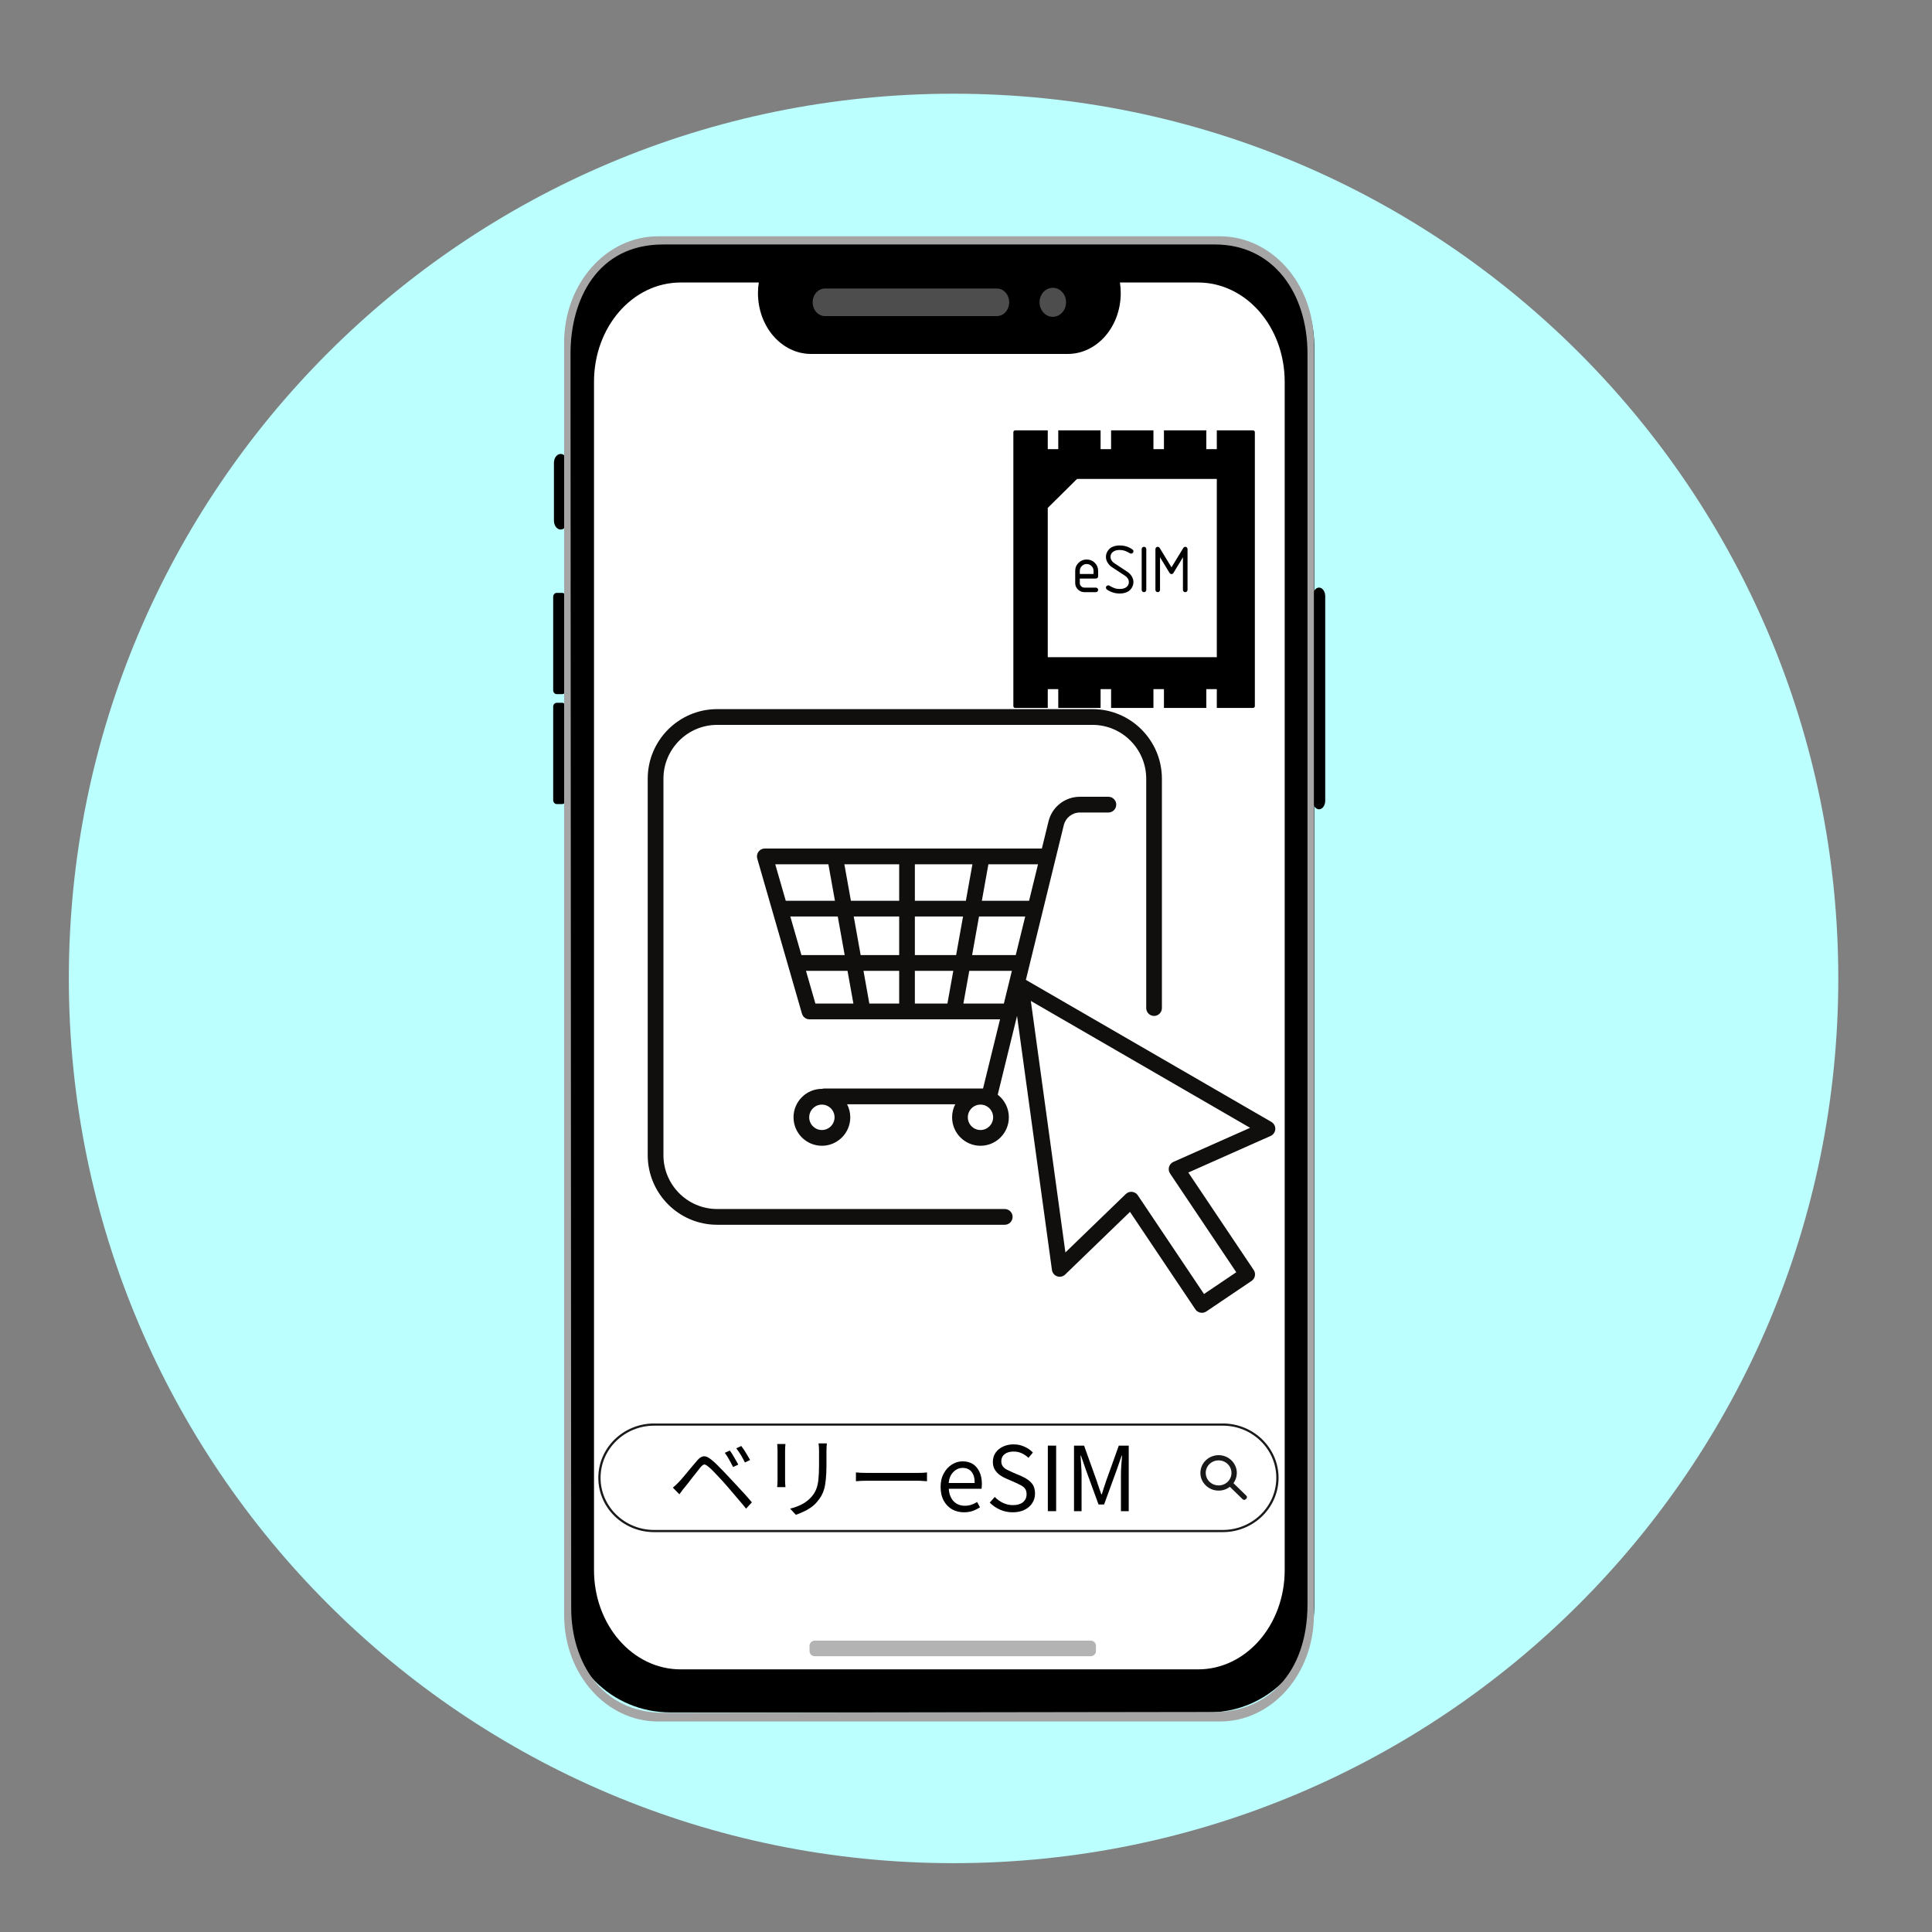
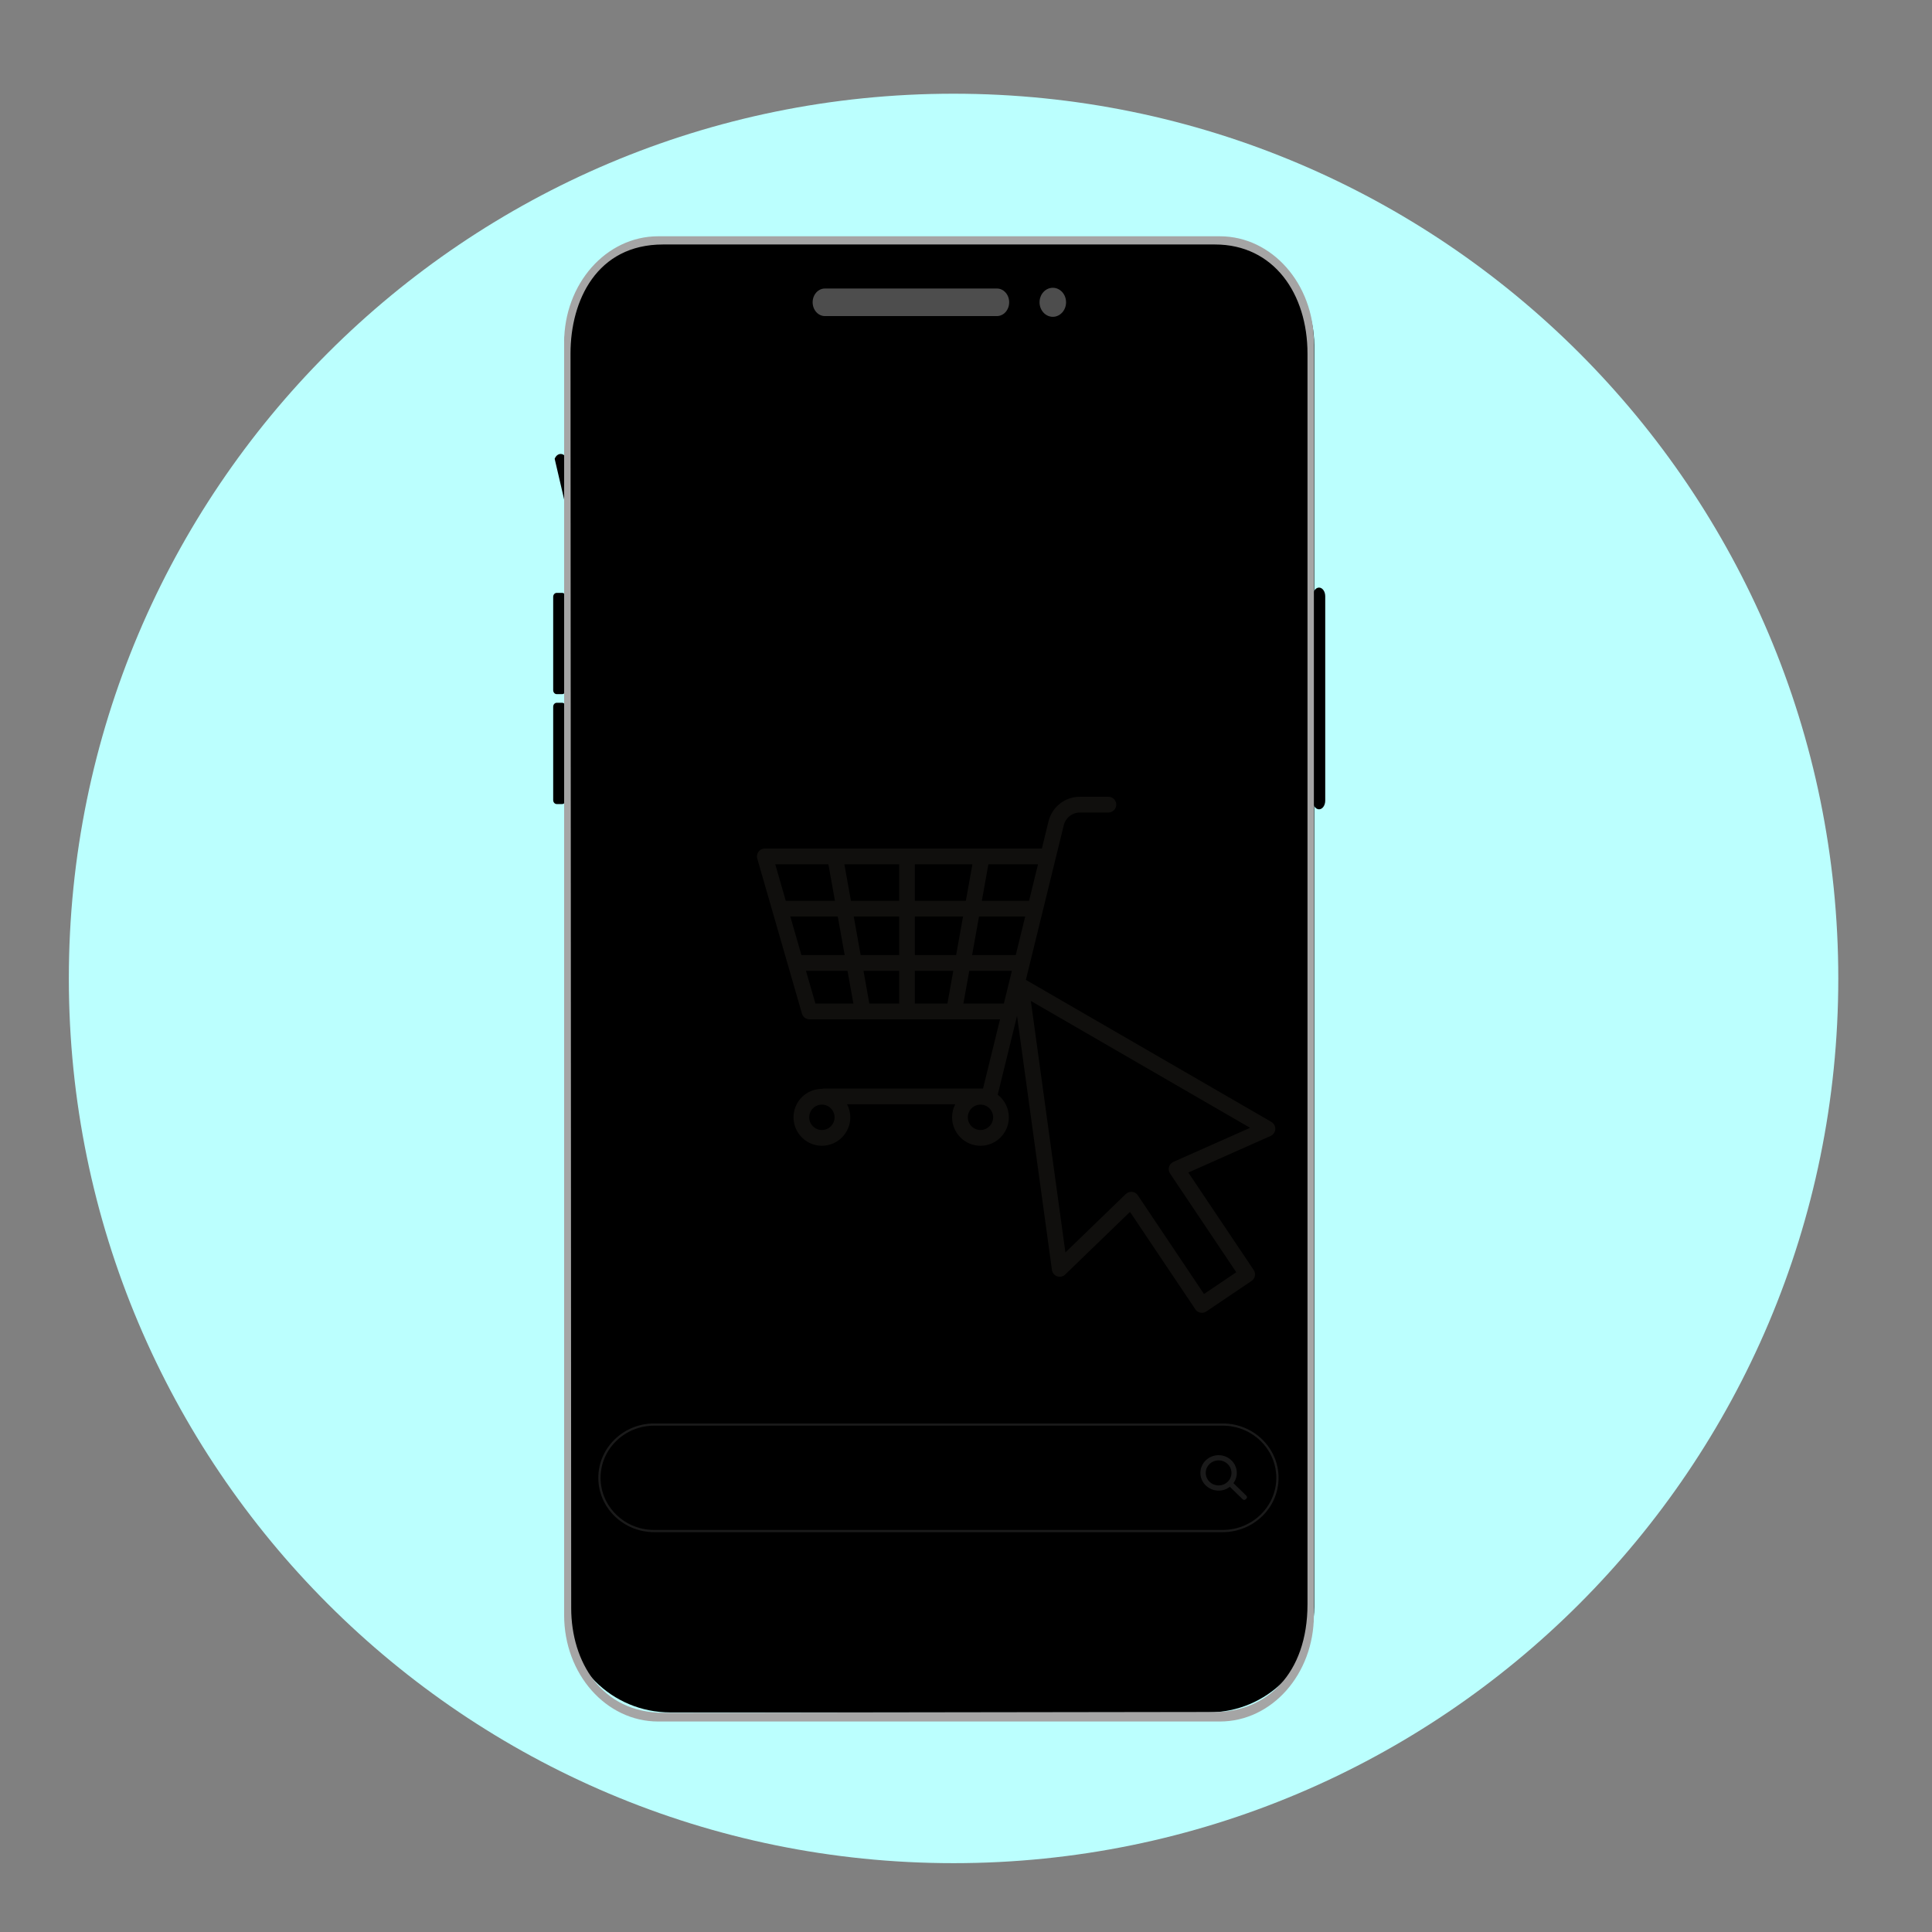
<svg xmlns="http://www.w3.org/2000/svg" width="320" zoomAndPan="magnify" viewBox="0 0 240 240" height="320" preserveAspectRatio="xMidYMid meet" version="1.0">
  <rect x="0" y="0" width="240" height="240" fill="#808080" stroke="none" />
  <defs>
    <g />
    <clipPath id="d93ea336ec">
      <path d="M 8.551 11.641 L 228.359 11.641 L 228.359 231.449 L 8.551 231.449 Z M 8.551 11.641 " clip-rule="nonzero" />
    </clipPath>
    <clipPath id="e85fef5f96">
      <path d="M 118.453 11.641 C 57.754 11.641 8.551 60.848 8.551 121.547 C 8.551 182.246 57.754 231.449 118.453 231.449 C 179.152 231.449 228.359 182.246 228.359 121.547 C 228.359 60.848 179.152 11.641 118.453 11.641 Z M 118.453 11.641 " clip-rule="nonzero" />
    </clipPath>
    <clipPath id="d6740abe11">
      <path d="M 70 29.352 L 164 29.352 L 164 213 L 70 213 Z M 70 29.352 " clip-rule="nonzero" />
    </clipPath>
    <clipPath id="b000b6f166">
      <path d="M 163 72 L 164.672 72 L 164.672 101 L 163 101 Z M 163 72 " clip-rule="nonzero" />
    </clipPath>
    <clipPath id="4691b2b268">
      <path d="M 68.672 73 L 71 73 L 71 87 L 68.672 87 Z M 68.672 73 " clip-rule="nonzero" />
    </clipPath>
    <clipPath id="f3ed57cbf5">
      <path d="M 68.672 87 L 71 87 L 71 100 L 68.672 100 Z M 68.672 87 " clip-rule="nonzero" />
    </clipPath>
    <clipPath id="1c03a0dd45">
-       <path d="M 68.672 56 L 71 56 L 71 66 L 68.672 66 Z M 68.672 56 " clip-rule="nonzero" />
+       <path d="M 68.672 56 L 71 56 L 71 66 Z M 68.672 56 " clip-rule="nonzero" />
    </clipPath>
    <clipPath id="640a918865">
      <path d="M 70 29.352 L 164 29.352 L 164 213.852 L 70 213.852 Z M 70 29.352 " clip-rule="nonzero" />
    </clipPath>
    <clipPath id="9917911d59">
      <path d="M 74.199 176.832 L 158.949 176.832 L 158.949 190.332 L 74.199 190.332 Z M 74.199 176.832 " clip-rule="nonzero" />
    </clipPath>
    <clipPath id="48ea6c6ee6">
-       <path d="M 80.449 88.086 L 145 88.086 L 145 153 L 80.449 153 Z M 80.449 88.086 " clip-rule="nonzero" />
-     </clipPath>
+       </clipPath>
    <clipPath id="8a490f05c4">
      <path d="M 94 98 L 158.449 98 L 158.449 163.086 L 94 163.086 Z M 94 98 " clip-rule="nonzero" />
    </clipPath>
    <clipPath id="a7e34a66eb">
-       <path d="M 125.883 53.461 L 155.883 53.461 L 155.883 87.945 L 125.883 87.945 Z M 125.883 53.461 " clip-rule="nonzero" />
-     </clipPath>
+       </clipPath>
  </defs>
  <g clip-path="url(#d93ea336ec)">
    <g clip-path="url(#e85fef5f96)">
      <path fill="#bbfffe" d="M 8.551 11.641 L 228.359 11.641 L 228.359 231.449 L 8.551 231.449 Z M 8.551 11.641 " fill-opacity="1" fill-rule="nonzero" />
    </g>
  </g>
  <g clip-path="url(#d6740abe11)">
    <path fill="#000000" d="M 83.273 29.746 L 150.105 29.746 C 157.395 29.746 163.258 35.594 163.258 42.859 L 163.258 199.609 C 163.258 206.875 157.395 212.723 150.105 212.723 L 83.273 212.723 C 75.988 212.723 70.121 206.875 70.121 199.609 L 70.121 42.859 C 70.121 35.594 75.988 29.746 83.273 29.746 Z M 83.273 29.746 " fill-opacity="1" fill-rule="nonzero" />
  </g>
  <path fill="#4d4d4d" d="M 102.477 35.84 L 123.836 35.84 C 124.684 35.84 125.363 36.605 125.363 37.551 C 125.363 38.5 124.684 39.266 123.836 39.266 L 102.477 39.266 C 101.633 39.266 100.949 38.5 100.949 37.551 C 100.949 36.605 101.633 35.84 102.477 35.84 Z M 102.477 35.84 " fill-opacity="1" fill-rule="nonzero" />
  <path fill="#4d4d4d" d="M 132.43 37.551 C 132.43 38.547 131.691 39.355 130.785 39.355 C 129.875 39.355 129.137 38.547 129.137 37.551 C 129.137 36.555 129.875 35.75 130.785 35.75 C 131.691 35.75 132.43 36.555 132.43 37.551 Z M 132.43 37.551 " fill-opacity="1" fill-rule="nonzero" />
-   <path fill="#ffffff" d="M 84.555 35.094 C 78.59 35.094 73.789 40.598 73.789 47.438 L 73.789 195.031 C 73.789 201.871 78.59 207.375 84.555 207.375 L 148.824 207.375 C 154.789 207.375 159.59 201.871 159.59 195.031 L 159.59 47.438 C 159.59 40.598 154.789 35.094 148.824 35.094 L 139.121 35.094 C 139.184 35.516 139.223 35.949 139.223 36.398 C 139.223 40.59 136.281 43.969 132.625 43.969 L 100.758 43.969 C 97.102 43.969 94.156 40.59 94.156 36.398 C 94.156 35.949 94.195 35.516 94.262 35.094 Z M 84.555 35.094 " fill-opacity="1" fill-rule="nonzero" />
  <g clip-path="url(#b000b6f166)">
    <path fill="#000000" d="M 163.855 72.992 C 164.281 72.992 164.625 73.473 164.625 74.07 L 164.625 99.457 C 164.625 100.055 164.281 100.535 163.855 100.535 C 163.43 100.535 163.086 100.055 163.086 99.457 L 163.086 74.07 C 163.086 73.473 163.43 72.992 163.855 72.992 Z M 163.855 72.992 " fill-opacity="1" fill-rule="nonzero" />
  </g>
  <g clip-path="url(#4691b2b268)">
    <path fill="#000000" d="M 69.16 73.648 L 69.824 73.648 C 70.066 73.648 70.262 73.867 70.262 74.141 L 70.262 85.734 C 70.262 86.008 70.066 86.23 69.824 86.23 L 69.16 86.23 C 68.914 86.23 68.719 86.008 68.719 85.734 L 68.719 74.141 C 68.719 73.867 68.914 73.648 69.16 73.648 Z M 69.16 73.648 " fill-opacity="1" fill-rule="nonzero" />
  </g>
  <g clip-path="url(#f3ed57cbf5)">
    <path fill="#000000" d="M 69.16 87.301 L 69.824 87.301 C 70.066 87.301 70.262 87.52 70.262 87.793 L 70.262 99.391 C 70.262 99.664 70.066 99.883 69.824 99.883 L 69.16 99.883 C 68.914 99.883 68.719 99.664 68.719 99.391 L 68.719 87.793 C 68.719 87.52 68.914 87.301 69.16 87.301 Z M 69.16 87.301 " fill-opacity="1" fill-rule="nonzero" />
  </g>
  <g clip-path="url(#1c03a0dd45)">
    <path fill="#000000" d="M 69.648 56.391 C 70.113 56.391 70.484 56.879 70.484 57.492 L 70.484 64.68 C 70.484 65.289 70.113 65.781 69.648 65.781 C 69.188 65.781 68.812 65.289 68.812 64.68 L 68.812 57.492 C 68.812 56.879 69.188 56.391 69.648 56.391 Z M 69.648 56.391 " fill-opacity="1" fill-rule="nonzero" />
  </g>
  <g clip-path="url(#640a918865)">
    <path fill="#a5a5a5" d="M 81.762 29.352 C 75.289 29.352 70.078 35.25 70.078 42.574 L 70.078 200.633 C 70.078 207.957 75.289 213.852 81.762 213.852 L 151.531 213.852 C 158.004 213.852 163.215 207.957 163.215 200.633 L 163.215 42.574 C 163.215 35.25 158.004 29.352 151.531 29.352 Z M 82.359 30.371 L 150.934 30.371 C 158.238 30.371 162.422 36.492 162.422 43.922 L 162.422 199.285 C 162.422 207.953 157.297 212.664 150.934 212.672 L 82.445 212.77 C 74.684 212.781 70.961 206.387 70.957 199.773 L 70.871 43.922 C 70.867 37.316 74.141 30.371 82.359 30.371 Z M 82.359 30.371 " fill-opacity="1" fill-rule="nonzero" />
  </g>
-   <path fill="#b3b3b3" d="M 101.215 203.805 L 135.492 203.805 C 135.852 203.805 136.141 204.09 136.141 204.449 L 136.141 205.094 C 136.141 205.453 135.852 205.742 135.492 205.742 L 101.215 205.742 C 100.855 205.742 100.562 205.453 100.562 205.094 L 100.562 204.449 C 100.562 204.09 100.855 203.805 101.215 203.805 Z M 101.215 203.805 " fill-opacity="1" fill-rule="nonzero" />
  <g clip-path="url(#9917911d59)">
    <path fill="#1a1a1a" d="M 149.793 183.172 C 149.66 182.152 150.543 181.297 151.586 181.426 C 152.301 181.512 152.875 182.074 152.965 182.766 C 153.098 183.785 152.219 184.641 151.172 184.512 C 150.457 184.426 149.883 183.863 149.793 183.172 Z M 154.828 185.805 L 153.223 184.242 C 153.52 183.832 153.68 183.324 153.633 182.777 C 153.539 181.73 152.676 180.879 151.605 180.777 C 150.18 180.645 148.988 181.801 149.129 183.191 C 149.234 184.254 150.141 185.098 151.234 185.164 C 151.82 185.203 152.359 185.02 152.777 184.695 L 154.371 186.246 C 154.477 186.348 154.641 186.348 154.746 186.246 L 154.828 186.168 C 154.93 186.066 154.93 185.906 154.828 185.805 Z M 81.258 177.102 C 77.59 177.102 74.605 180.008 74.605 183.578 C 74.605 187.148 77.59 190.055 81.258 190.055 L 151.895 190.055 C 155.562 190.055 158.547 187.148 158.547 183.578 C 158.547 180.008 155.562 177.102 151.895 177.102 Z M 151.895 190.328 L 81.258 190.328 C 77.434 190.328 74.324 187.301 74.324 183.578 C 74.324 179.859 77.434 176.828 81.258 176.828 L 151.895 176.828 C 155.715 176.828 158.828 179.859 158.828 183.578 C 158.828 187.301 155.715 190.328 151.895 190.328 " fill-opacity="1" fill-rule="nonzero" />
  </g>
  <g clip-path="url(#48ea6c6ee6)">
    <path fill="#100f0d" d="M 124.812 150.188 L 89.086 150.188 C 85.406 150.188 82.414 147.188 82.414 143.496 L 82.414 96.738 C 82.414 93.051 85.406 90.047 89.086 90.047 L 135.715 90.047 C 139.391 90.047 142.387 93.051 142.387 96.738 L 142.387 125.223 C 142.387 125.762 142.824 126.203 143.359 126.203 C 143.902 126.203 144.336 125.762 144.336 125.223 L 144.336 96.738 C 144.336 91.969 140.469 88.09 135.715 88.09 L 89.086 88.09 C 84.332 88.09 80.461 91.969 80.461 96.738 L 80.461 143.496 C 80.461 148.266 84.332 152.145 89.086 152.145 L 124.812 152.145 C 125.352 152.145 125.789 151.707 125.789 151.164 C 125.789 150.625 125.352 150.188 124.812 150.188 " fill-opacity="1" fill-rule="nonzero" />
  </g>
  <g clip-path="url(#8a490f05c4)">
    <path fill="#100f0d" d="M 145.762 144.336 C 145.496 144.453 145.301 144.684 145.219 144.961 C 145.141 145.238 145.188 145.539 145.348 145.777 L 153.574 158.043 L 149.566 160.746 L 141.34 148.48 C 141.18 148.242 140.922 148.086 140.633 148.055 C 140.598 148.051 140.562 148.051 140.531 148.051 C 140.277 148.051 140.035 148.148 139.852 148.324 L 132.348 155.582 L 128.055 124.34 L 155.293 140.102 Z M 126.18 118.645 L 120.758 118.645 L 121.617 113.852 L 127.355 113.852 Z M 124.703 124.668 L 119.676 124.668 L 120.406 120.602 L 125.699 120.602 Z M 118.773 118.645 L 113.648 118.645 L 113.648 113.852 L 119.633 113.852 Z M 117.691 124.668 L 113.648 124.668 L 113.648 120.602 L 118.422 120.602 Z M 111.699 111.895 L 105.703 111.895 L 104.891 107.367 L 111.699 107.367 Z M 111.699 118.645 L 106.914 118.645 L 106.055 113.852 L 111.699 113.852 Z M 111.699 124.668 L 107.992 124.668 L 107.266 120.602 L 111.699 120.602 Z M 101.293 124.668 L 100.121 120.602 L 105.281 120.602 L 106.012 124.668 Z M 99.555 118.645 L 98.176 113.852 L 104.07 113.852 L 104.93 118.645 Z M 96.305 107.367 L 102.906 107.367 L 103.719 111.895 L 97.609 111.895 Z M 113.648 107.367 L 120.797 107.367 L 119.984 111.895 L 113.648 111.895 Z M 122.781 107.367 L 128.945 107.367 L 127.836 111.895 L 121.969 111.895 Z M 121.801 140.375 C 120.93 140.375 120.227 139.664 120.227 138.797 C 120.227 137.926 120.93 137.219 121.801 137.219 C 122.668 137.219 123.371 137.926 123.371 138.797 C 123.371 139.664 122.668 140.375 121.801 140.375 Z M 102.098 140.375 C 101.23 140.375 100.523 139.664 100.523 138.797 C 100.523 137.926 101.23 137.219 102.098 137.219 C 102.965 137.219 103.672 137.926 103.672 138.797 C 103.672 139.664 102.965 140.375 102.098 140.375 Z M 157.934 139.367 L 127.438 121.723 L 132.148 102.504 C 132.375 101.578 133.195 100.934 134.145 100.934 L 137.688 100.934 C 138.227 100.934 138.664 100.496 138.664 99.953 C 138.664 99.414 138.227 98.977 137.688 98.977 L 134.145 98.977 C 132.293 98.977 130.691 100.234 130.25 102.035 L 129.426 105.406 L 95.008 105.406 C 94.699 105.406 94.41 105.551 94.227 105.797 C 94.043 106.043 93.984 106.363 94.07 106.66 L 99.621 125.918 C 99.742 126.336 100.121 126.625 100.559 126.625 L 124.227 126.625 L 122.117 135.219 L 102.406 135.219 C 102.309 135.219 102.215 135.234 102.129 135.262 C 102.117 135.262 102.109 135.262 102.098 135.262 C 100.156 135.262 98.574 136.848 98.574 138.797 C 98.574 140.746 100.156 142.332 102.098 142.332 C 104.043 142.332 105.625 140.746 105.625 138.797 C 105.625 138.211 105.48 137.664 105.23 137.18 L 118.664 137.18 C 118.414 137.664 118.273 138.211 118.273 138.797 C 118.273 140.746 119.855 142.332 121.801 142.332 C 123.742 142.332 125.324 140.746 125.324 138.797 C 125.324 137.652 124.781 136.637 123.941 135.988 L 126.34 126.199 L 130.676 157.758 C 130.727 158.121 130.977 158.43 131.324 158.547 C 131.672 158.668 132.055 158.586 132.32 158.328 L 140.371 150.543 L 148.492 162.648 C 148.68 162.93 148.988 163.082 149.305 163.082 C 149.492 163.082 149.68 163.027 149.848 162.918 L 155.473 159.121 C 155.688 158.977 155.836 158.75 155.887 158.496 C 155.938 158.242 155.883 157.977 155.738 157.762 L 147.617 145.656 L 157.84 141.113 C 158.176 140.961 158.402 140.637 158.422 140.27 C 158.441 139.898 158.25 139.555 157.934 139.367 " fill-opacity="1" fill-rule="nonzero" />
  </g>
  <g clip-path="url(#a7e34a66eb)">
    <path fill="#000000" d="M 151.156 81.641 L 130.156 81.641 L 130.156 63.094 L 133.797 59.492 L 151.156 59.492 Z M 151.156 53.461 L 151.156 55.793 L 149.852 55.793 L 149.852 53.461 L 144.59 53.461 L 144.59 55.793 L 143.285 55.793 L 143.285 53.461 L 138.023 53.461 L 138.023 55.793 L 136.719 55.793 L 136.719 53.461 L 131.461 53.461 L 131.461 55.793 L 130.156 55.793 L 130.156 53.461 L 126.113 53.461 C 125.984 53.461 125.883 53.566 125.883 53.691 L 125.883 87.715 C 125.883 87.84 125.984 87.945 126.113 87.945 L 130.156 87.945 L 130.156 85.609 L 131.461 85.609 L 131.461 87.945 L 136.719 87.945 L 136.719 85.609 L 138.023 85.609 L 138.023 87.945 L 143.285 87.945 L 143.285 85.609 L 144.59 85.609 L 144.59 87.945 L 149.852 87.945 L 149.852 85.609 L 151.156 85.609 L 151.156 87.945 L 155.648 87.945 C 155.777 87.945 155.883 87.84 155.883 87.715 L 155.883 53.691 C 155.883 53.566 155.777 53.461 155.648 53.461 L 151.156 53.461 " fill-opacity="1" fill-rule="nonzero" />
  </g>
  <path fill="#000000" d="M 135.594 70.316 C 135.426 70.148 135.227 70.066 134.988 70.066 C 134.754 70.066 134.555 70.148 134.387 70.316 C 134.219 70.48 134.137 70.68 134.137 70.91 L 134.137 71.305 L 135.844 71.305 L 135.844 70.91 C 135.844 70.68 135.762 70.48 135.594 70.316 Z M 133.98 69.914 C 134.258 69.641 134.594 69.504 134.988 69.504 C 135.387 69.504 135.723 69.641 136 69.914 C 136.273 70.188 136.414 70.523 136.414 70.91 L 136.414 71.586 C 136.414 71.668 136.387 71.734 136.332 71.789 C 136.277 71.844 136.207 71.871 136.129 71.871 L 134.137 71.871 L 134.137 72.434 C 134.137 72.586 134.191 72.719 134.305 72.828 C 134.414 72.941 134.551 72.996 134.707 72.996 L 136.129 72.996 C 136.207 72.996 136.277 73.023 136.332 73.078 C 136.387 73.133 136.414 73.199 136.414 73.277 C 136.414 73.355 136.387 73.422 136.332 73.477 C 136.277 73.531 136.207 73.559 136.129 73.559 L 134.707 73.559 C 134.395 73.559 134.125 73.449 133.902 73.227 C 133.68 73.004 133.566 72.742 133.566 72.434 L 133.566 70.91 C 133.566 70.523 133.703 70.188 133.98 69.914 " fill-opacity="1" fill-rule="nonzero" />
  <path fill="#000000" d="M 139.09 67.758 C 139.402 67.758 139.699 67.805 139.98 67.898 C 140.262 67.992 140.496 68.113 140.684 68.266 C 140.762 68.32 140.801 68.395 140.801 68.492 C 140.801 68.57 140.773 68.637 140.715 68.691 C 140.66 68.746 140.594 68.773 140.516 68.773 C 140.461 68.773 140.414 68.762 140.379 68.738 C 140.141 68.594 139.93 68.492 139.734 68.422 C 139.539 68.355 139.324 68.32 139.09 68.32 C 138.727 68.32 138.445 68.402 138.246 68.562 C 138.051 68.719 137.953 68.922 137.953 69.168 C 137.953 69.328 137.992 69.477 138.078 69.613 C 138.16 69.75 138.266 69.859 138.395 69.941 L 140.105 71.07 C 140.277 71.188 140.438 71.355 140.582 71.582 C 140.727 71.809 140.801 72.055 140.801 72.32 C 140.801 72.488 140.766 72.652 140.699 72.816 C 140.633 72.977 140.535 73.129 140.402 73.266 C 140.273 73.406 140.094 73.516 139.863 73.602 C 139.637 73.688 139.379 73.727 139.09 73.727 C 138.781 73.727 138.484 73.68 138.203 73.586 C 137.922 73.492 137.688 73.371 137.496 73.223 C 137.422 73.164 137.383 73.09 137.383 72.996 C 137.383 72.918 137.41 72.852 137.465 72.797 C 137.52 72.742 137.586 72.715 137.668 72.715 C 137.719 72.715 137.766 72.727 137.805 72.75 C 138.039 72.891 138.254 72.996 138.445 73.062 C 138.641 73.133 138.855 73.164 139.09 73.164 C 139.457 73.164 139.734 73.086 139.934 72.926 C 140.133 72.766 140.23 72.562 140.23 72.32 C 140.23 72.16 140.188 72.008 140.105 71.871 C 140.02 71.734 139.914 71.625 139.785 71.543 L 138.078 70.418 C 137.902 70.301 137.742 70.129 137.598 69.902 C 137.453 69.68 137.383 69.434 137.383 69.168 C 137.383 68.996 137.414 68.832 137.48 68.672 C 137.547 68.508 137.648 68.359 137.777 68.219 C 137.91 68.082 138.09 67.969 138.316 67.887 C 138.543 67.801 138.801 67.758 139.09 67.758 " fill-opacity="1" fill-rule="nonzero" />
  <path fill="#000000" d="M 141.906 68.008 C 141.961 67.953 142.031 67.926 142.109 67.926 C 142.188 67.926 142.258 67.953 142.312 68.008 C 142.367 68.062 142.395 68.129 142.395 68.207 L 142.395 73.277 C 142.395 73.355 142.367 73.422 142.312 73.477 C 142.258 73.531 142.188 73.559 142.109 73.559 C 142.031 73.559 141.961 73.531 141.906 73.477 C 141.852 73.422 141.824 73.355 141.824 73.277 L 141.824 68.207 C 141.824 68.129 141.852 68.062 141.906 68.008 " fill-opacity="1" fill-rule="nonzero" />
  <path fill="#000000" d="M 147.52 68.227 L 147.52 73.277 C 147.52 73.355 147.492 73.422 147.438 73.477 C 147.383 73.531 147.316 73.559 147.234 73.559 C 147.156 73.559 147.086 73.531 147.031 73.477 C 146.977 73.422 146.949 73.355 146.949 73.277 L 146.949 69.227 L 145.781 71.152 C 145.73 71.258 145.645 71.312 145.527 71.312 C 145.418 71.312 145.336 71.258 145.27 71.148 L 144.102 69.227 L 144.102 73.277 C 144.102 73.355 144.074 73.422 144.02 73.477 C 143.965 73.531 143.898 73.559 143.816 73.559 C 143.738 73.559 143.672 73.531 143.617 73.477 C 143.559 73.422 143.531 73.355 143.531 73.277 L 143.531 68.227 C 143.531 68.148 143.559 68.078 143.609 68.016 C 143.66 67.957 143.727 67.926 143.805 67.926 C 143.918 67.926 144.004 67.98 144.074 68.09 L 145.527 70.477 L 146.98 68.09 C 147.047 67.98 147.137 67.926 147.246 67.926 C 147.324 67.926 147.391 67.957 147.441 68.016 C 147.492 68.078 147.52 68.145 147.52 68.215 L 147.52 68.227 " fill-opacity="1" fill-rule="nonzero" />
  <g fill="#000000" fill-opacity="1">
    <g transform="translate(82.991, 187.722)">
      <g>
        <path d="M 7.672 -7.531 C 7.773 -7.395 7.891 -7.223 8.016 -7.016 C 8.141 -6.805 8.266 -6.594 8.391 -6.375 C 8.523 -6.156 8.633 -5.957 8.719 -5.781 L 8.078 -5.484 C 7.93 -5.773 7.77 -6.078 7.594 -6.391 C 7.414 -6.711 7.234 -7 7.047 -7.25 Z M 9.094 -8.094 C 9.195 -7.969 9.316 -7.801 9.453 -7.594 C 9.586 -7.383 9.719 -7.172 9.844 -6.953 C 9.977 -6.734 10.094 -6.535 10.188 -6.359 L 9.547 -6.047 C 9.398 -6.348 9.234 -6.656 9.047 -6.969 C 8.859 -7.281 8.664 -7.562 8.469 -7.812 Z M 0.594 -2.922 C 0.738 -3.047 0.867 -3.16 0.984 -3.266 C 1.109 -3.379 1.238 -3.508 1.375 -3.656 C 1.551 -3.844 1.766 -4.086 2.016 -4.391 C 2.273 -4.691 2.539 -5.008 2.812 -5.344 C 3.094 -5.676 3.348 -5.977 3.578 -6.25 C 3.867 -6.602 4.148 -6.789 4.422 -6.812 C 4.691 -6.844 5.023 -6.691 5.422 -6.359 C 5.648 -6.18 5.895 -5.957 6.156 -5.688 C 6.414 -5.426 6.68 -5.156 6.953 -4.875 C 7.223 -4.594 7.477 -4.32 7.719 -4.062 C 7.969 -3.801 8.25 -3.5 8.562 -3.156 C 8.883 -2.812 9.207 -2.461 9.531 -2.109 C 9.852 -1.754 10.145 -1.414 10.406 -1.094 L 9.688 -0.312 C 9.426 -0.645 9.145 -0.984 8.844 -1.328 C 8.551 -1.68 8.258 -2.023 7.969 -2.359 C 7.688 -2.691 7.426 -2.992 7.188 -3.266 C 6.938 -3.555 6.672 -3.848 6.391 -4.141 C 6.117 -4.441 5.863 -4.711 5.625 -4.953 C 5.383 -5.203 5.18 -5.391 5.016 -5.516 C 4.785 -5.711 4.609 -5.805 4.484 -5.797 C 4.367 -5.785 4.211 -5.664 4.016 -5.438 C 3.891 -5.27 3.738 -5.078 3.562 -4.859 C 3.383 -4.641 3.203 -4.41 3.016 -4.172 C 2.836 -3.941 2.664 -3.719 2.5 -3.5 C 2.332 -3.289 2.188 -3.109 2.062 -2.953 C 1.938 -2.816 1.816 -2.664 1.703 -2.5 C 1.586 -2.344 1.488 -2.207 1.406 -2.094 Z M 0.594 -2.922 " />
      </g>
    </g>
  </g>
  <g fill="#000000" fill-opacity="1">
    <g transform="translate(94.088, 187.722)">
      <g>
        <path d="M 2.453 -8.344 L 3.484 -8.344 C 3.473 -8.238 3.461 -8.113 3.453 -7.969 C 3.441 -7.82 3.438 -7.68 3.438 -7.547 L 3.438 -3.828 C 3.438 -3.691 3.441 -3.539 3.453 -3.375 C 3.461 -3.219 3.473 -3.086 3.484 -2.984 L 2.453 -2.984 C 2.461 -3.066 2.473 -3.188 2.484 -3.344 C 2.492 -3.508 2.5 -3.676 2.5 -3.844 L 2.5 -7.547 C 2.5 -7.648 2.492 -7.781 2.484 -7.938 C 2.484 -8.102 2.473 -8.238 2.453 -8.344 Z M 7.594 -8.422 L 8.625 -8.422 C 8.613 -8.285 8.602 -8.141 8.594 -7.984 C 8.582 -7.828 8.578 -7.656 8.578 -7.469 L 8.578 -5.672 C 8.578 -5.004 8.551 -4.438 8.5 -3.969 C 8.457 -3.5 8.391 -3.098 8.297 -2.766 C 8.203 -2.441 8.082 -2.148 7.938 -1.891 C 7.789 -1.641 7.617 -1.398 7.422 -1.172 C 7.18 -0.879 6.906 -0.629 6.594 -0.422 C 6.281 -0.211 5.969 -0.039 5.656 0.094 C 5.344 0.238 5.051 0.359 4.781 0.453 L 4.062 -0.312 C 4.57 -0.438 5.055 -0.613 5.516 -0.844 C 5.973 -1.082 6.375 -1.395 6.719 -1.781 C 6.988 -2.094 7.188 -2.414 7.312 -2.75 C 7.445 -3.082 7.535 -3.484 7.578 -3.953 C 7.629 -4.43 7.656 -5.016 7.656 -5.703 L 7.656 -7.469 C 7.656 -7.656 7.648 -7.828 7.641 -7.984 C 7.629 -8.141 7.613 -8.285 7.594 -8.422 Z M 7.594 -8.422 " />
      </g>
    </g>
  </g>
  <g fill="#000000" fill-opacity="1">
    <g transform="translate(105.186, 187.722)">
      <g>
        <path d="M 1.141 -3.719 L 1.141 -4.812 C 1.305 -4.801 1.523 -4.785 1.797 -4.766 C 2.066 -4.754 2.359 -4.75 2.672 -4.75 L 8.766 -4.75 C 9.047 -4.75 9.285 -4.754 9.484 -4.766 C 9.68 -4.785 9.844 -4.801 9.969 -4.812 L 9.969 -3.719 C 9.852 -3.727 9.688 -3.738 9.469 -3.75 C 9.258 -3.77 9.031 -3.781 8.781 -3.781 L 2.672 -3.781 C 2.367 -3.781 2.078 -3.773 1.797 -3.766 C 1.523 -3.754 1.305 -3.738 1.141 -3.719 Z M 1.141 -3.719 " />
      </g>
    </g>
  </g>
  <g fill="#000000" fill-opacity="1">
    <g transform="translate(116.284, 187.722)">
      <g>
        <path d="M 3.453 0.141 C 2.922 0.141 2.438 0.02 2 -0.219 C 1.562 -0.469 1.211 -0.828 0.953 -1.297 C 0.691 -1.773 0.562 -2.348 0.562 -3.016 C 0.562 -3.66 0.691 -4.219 0.953 -4.688 C 1.211 -5.164 1.551 -5.535 1.969 -5.797 C 2.383 -6.055 2.82 -6.188 3.281 -6.188 C 4.051 -6.188 4.645 -5.926 5.062 -5.406 C 5.477 -4.895 5.688 -4.211 5.688 -3.359 C 5.688 -3.242 5.68 -3.133 5.672 -3.031 C 5.672 -2.938 5.66 -2.852 5.641 -2.781 L 1.578 -2.781 C 1.617 -2.133 1.816 -1.617 2.172 -1.234 C 2.535 -0.859 3.004 -0.672 3.578 -0.672 C 3.867 -0.672 4.133 -0.711 4.375 -0.797 C 4.625 -0.879 4.863 -0.992 5.094 -1.141 L 5.453 -0.484 C 5.191 -0.305 4.895 -0.156 4.562 -0.031 C 4.238 0.082 3.867 0.141 3.453 0.141 Z M 1.562 -3.5 L 4.797 -3.5 C 4.797 -4.113 4.664 -4.578 4.406 -4.891 C 4.145 -5.211 3.773 -5.375 3.297 -5.375 C 2.867 -5.375 2.488 -5.207 2.156 -4.875 C 1.82 -4.551 1.625 -4.094 1.562 -3.5 Z M 1.562 -3.5 " />
      </g>
    </g>
  </g>
  <g fill="#000000" fill-opacity="1">
    <g transform="translate(122.432, 187.722)">
      <g>
        <path d="M 3.375 0.141 C 2.801 0.141 2.27 0.031 1.781 -0.188 C 1.301 -0.406 0.879 -0.695 0.516 -1.062 L 1.141 -1.766 C 1.43 -1.461 1.77 -1.219 2.156 -1.031 C 2.551 -0.844 2.961 -0.75 3.391 -0.75 C 3.922 -0.75 4.336 -0.867 4.641 -1.109 C 4.941 -1.359 5.094 -1.688 5.094 -2.094 C 5.094 -2.375 5.035 -2.598 4.922 -2.766 C 4.805 -2.93 4.645 -3.07 4.438 -3.188 C 4.227 -3.301 4 -3.414 3.75 -3.531 L 2.562 -4.047 C 2.312 -4.148 2.055 -4.289 1.797 -4.469 C 1.547 -4.645 1.332 -4.867 1.156 -5.141 C 0.988 -5.41 0.906 -5.738 0.906 -6.125 C 0.906 -6.551 1.016 -6.926 1.234 -7.25 C 1.461 -7.582 1.77 -7.836 2.156 -8.016 C 2.551 -8.203 2.992 -8.297 3.484 -8.297 C 3.961 -8.297 4.406 -8.203 4.812 -8.016 C 5.227 -7.836 5.582 -7.594 5.875 -7.281 L 5.328 -6.625 C 5.078 -6.863 4.801 -7.051 4.5 -7.188 C 4.195 -7.332 3.859 -7.406 3.484 -7.406 C 3.016 -7.406 2.641 -7.297 2.359 -7.078 C 2.086 -6.859 1.953 -6.566 1.953 -6.203 C 1.953 -5.941 2.02 -5.723 2.156 -5.547 C 2.289 -5.379 2.461 -5.242 2.672 -5.141 C 2.879 -5.035 3.086 -4.938 3.297 -4.844 L 4.469 -4.344 C 4.781 -4.207 5.062 -4.047 5.312 -3.859 C 5.57 -3.68 5.773 -3.457 5.922 -3.188 C 6.066 -2.914 6.141 -2.578 6.141 -2.172 C 6.141 -1.734 6.023 -1.344 5.797 -1 C 5.578 -0.656 5.258 -0.379 4.844 -0.172 C 4.438 0.035 3.945 0.141 3.375 0.141 Z M 3.375 0.141 " />
      </g>
    </g>
  </g>
  <g fill="#000000" fill-opacity="1">
    <g transform="translate(129.057, 187.722)">
      <g>
        <path d="M 1.109 0 L 1.109 -8.141 L 2.141 -8.141 L 2.141 0 Z M 1.109 0 " />
      </g>
    </g>
  </g>
  <g fill="#000000" fill-opacity="1">
    <g transform="translate(132.309, 187.722)">
      <g>
        <path d="M 1.109 0 L 1.109 -8.141 L 2.359 -8.141 L 3.922 -3.781 C 4.016 -3.5 4.109 -3.219 4.203 -2.938 C 4.305 -2.656 4.406 -2.375 4.5 -2.094 L 4.562 -2.094 C 4.656 -2.375 4.742 -2.656 4.828 -2.938 C 4.922 -3.219 5.016 -3.5 5.109 -3.781 L 6.672 -8.141 L 7.906 -8.141 L 7.906 0 L 6.938 0 L 6.938 -4.516 C 6.938 -4.859 6.953 -5.254 6.984 -5.703 C 7.016 -6.148 7.047 -6.551 7.078 -6.906 L 7.031 -6.906 L 6.391 -5.062 L 4.844 -0.828 L 4.156 -0.828 L 2.609 -5.062 L 1.969 -6.906 L 1.922 -6.906 C 1.941 -6.551 1.969 -6.148 2 -5.703 C 2.031 -5.254 2.047 -4.859 2.047 -4.516 L 2.047 0 Z M 1.109 0 " />
      </g>
    </g>
  </g>
</svg>